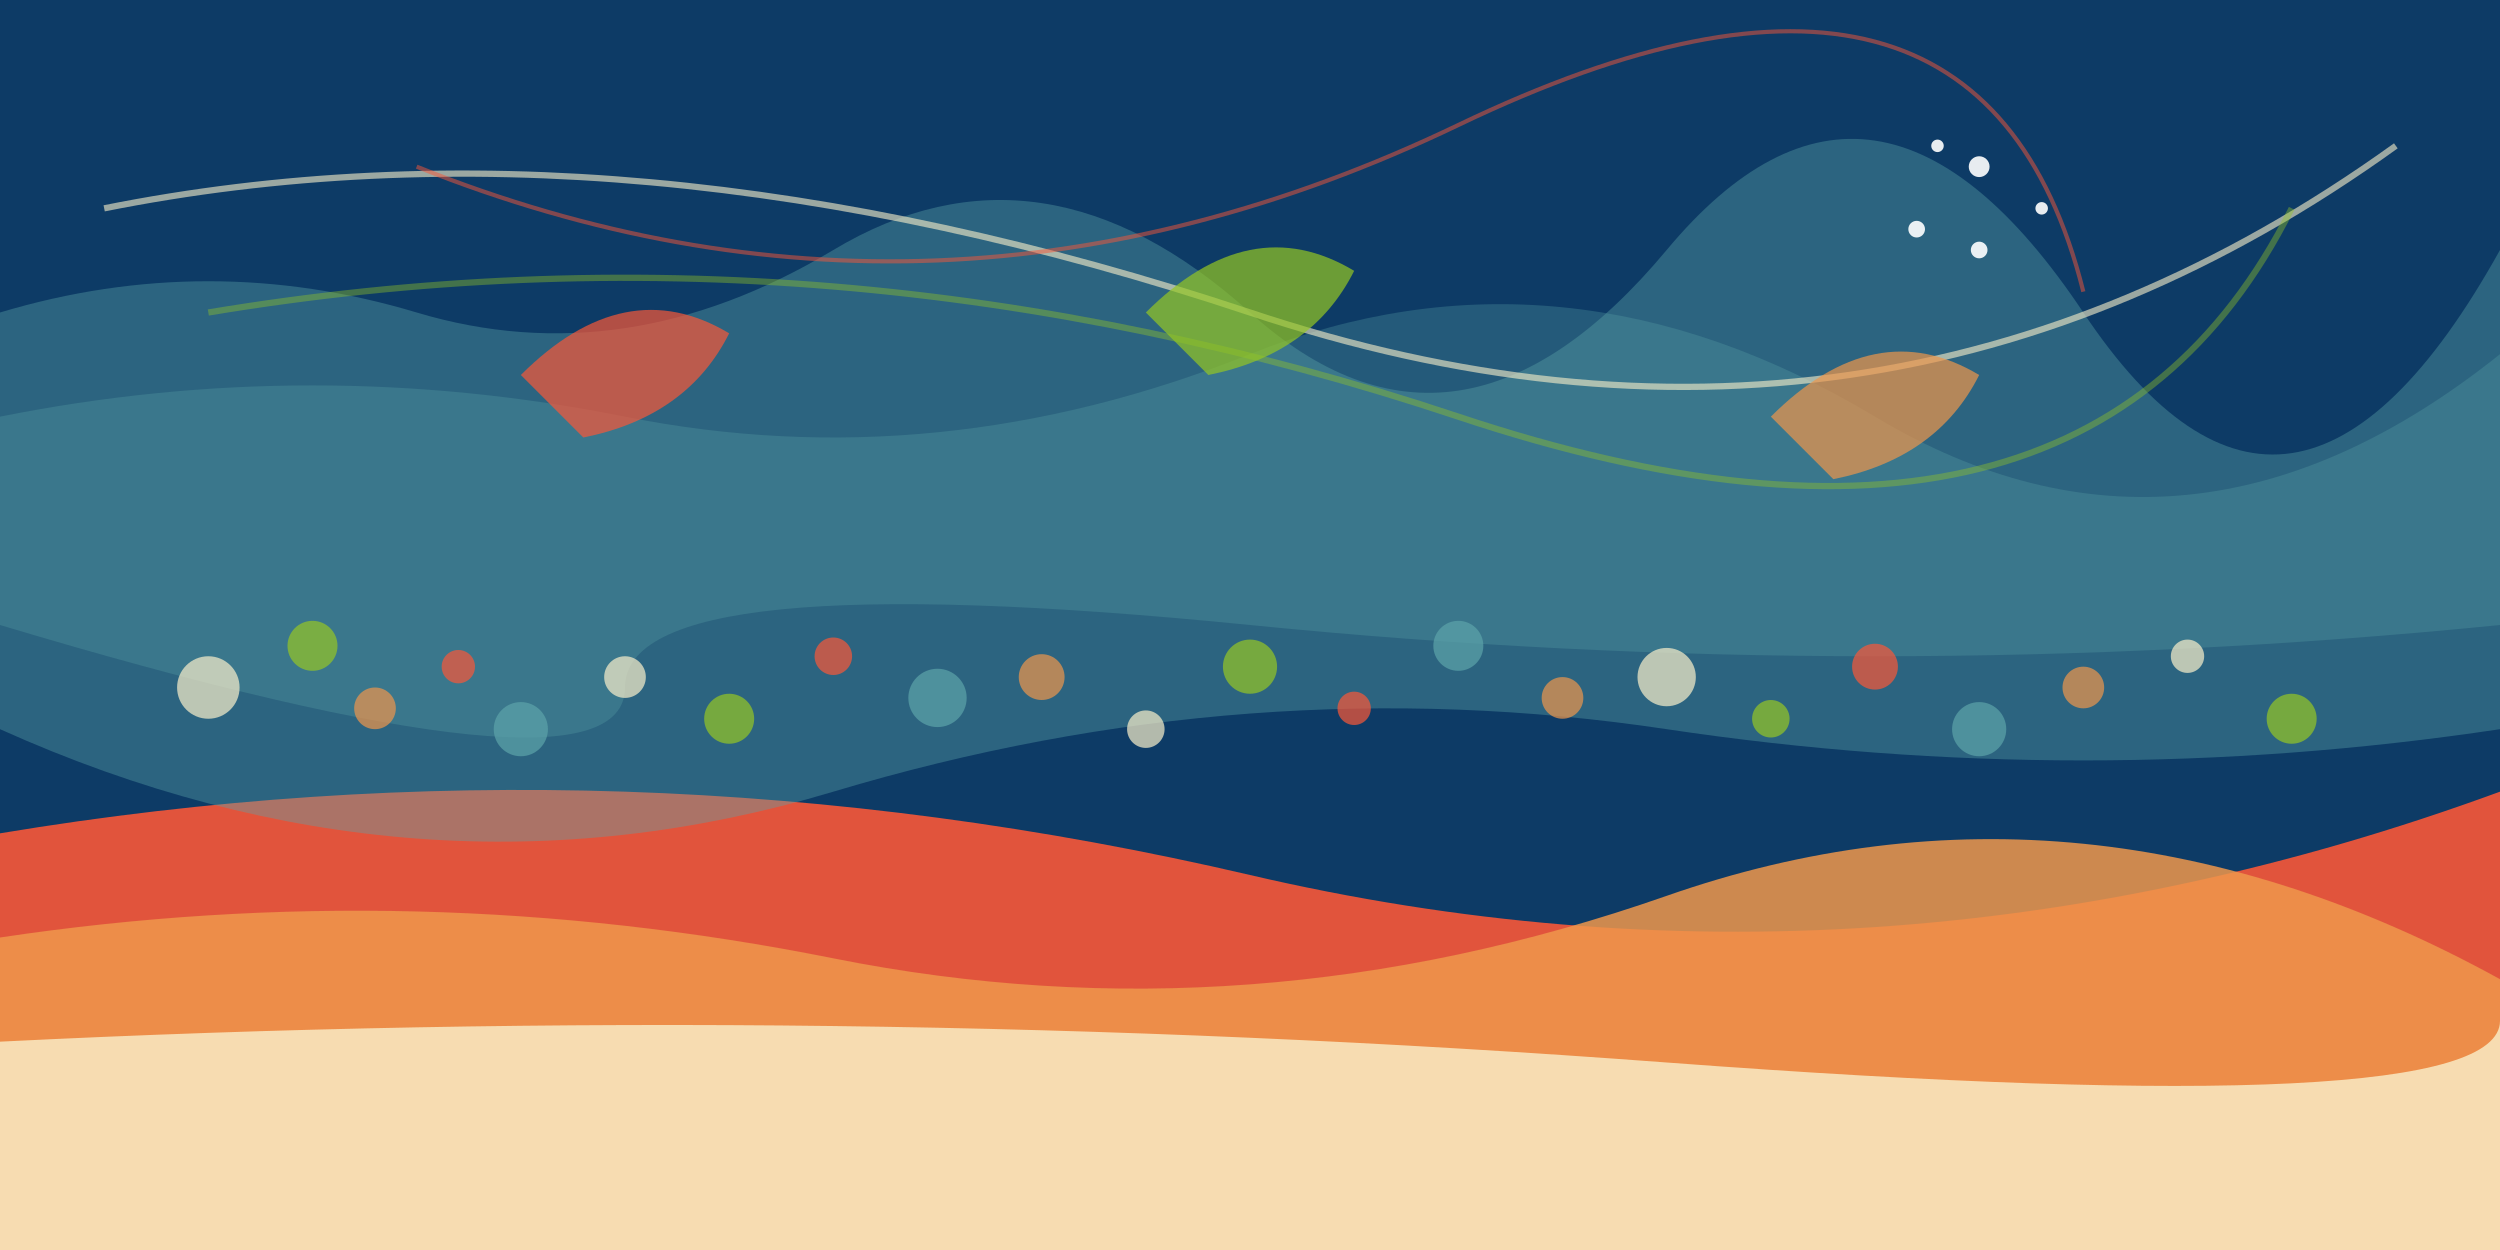
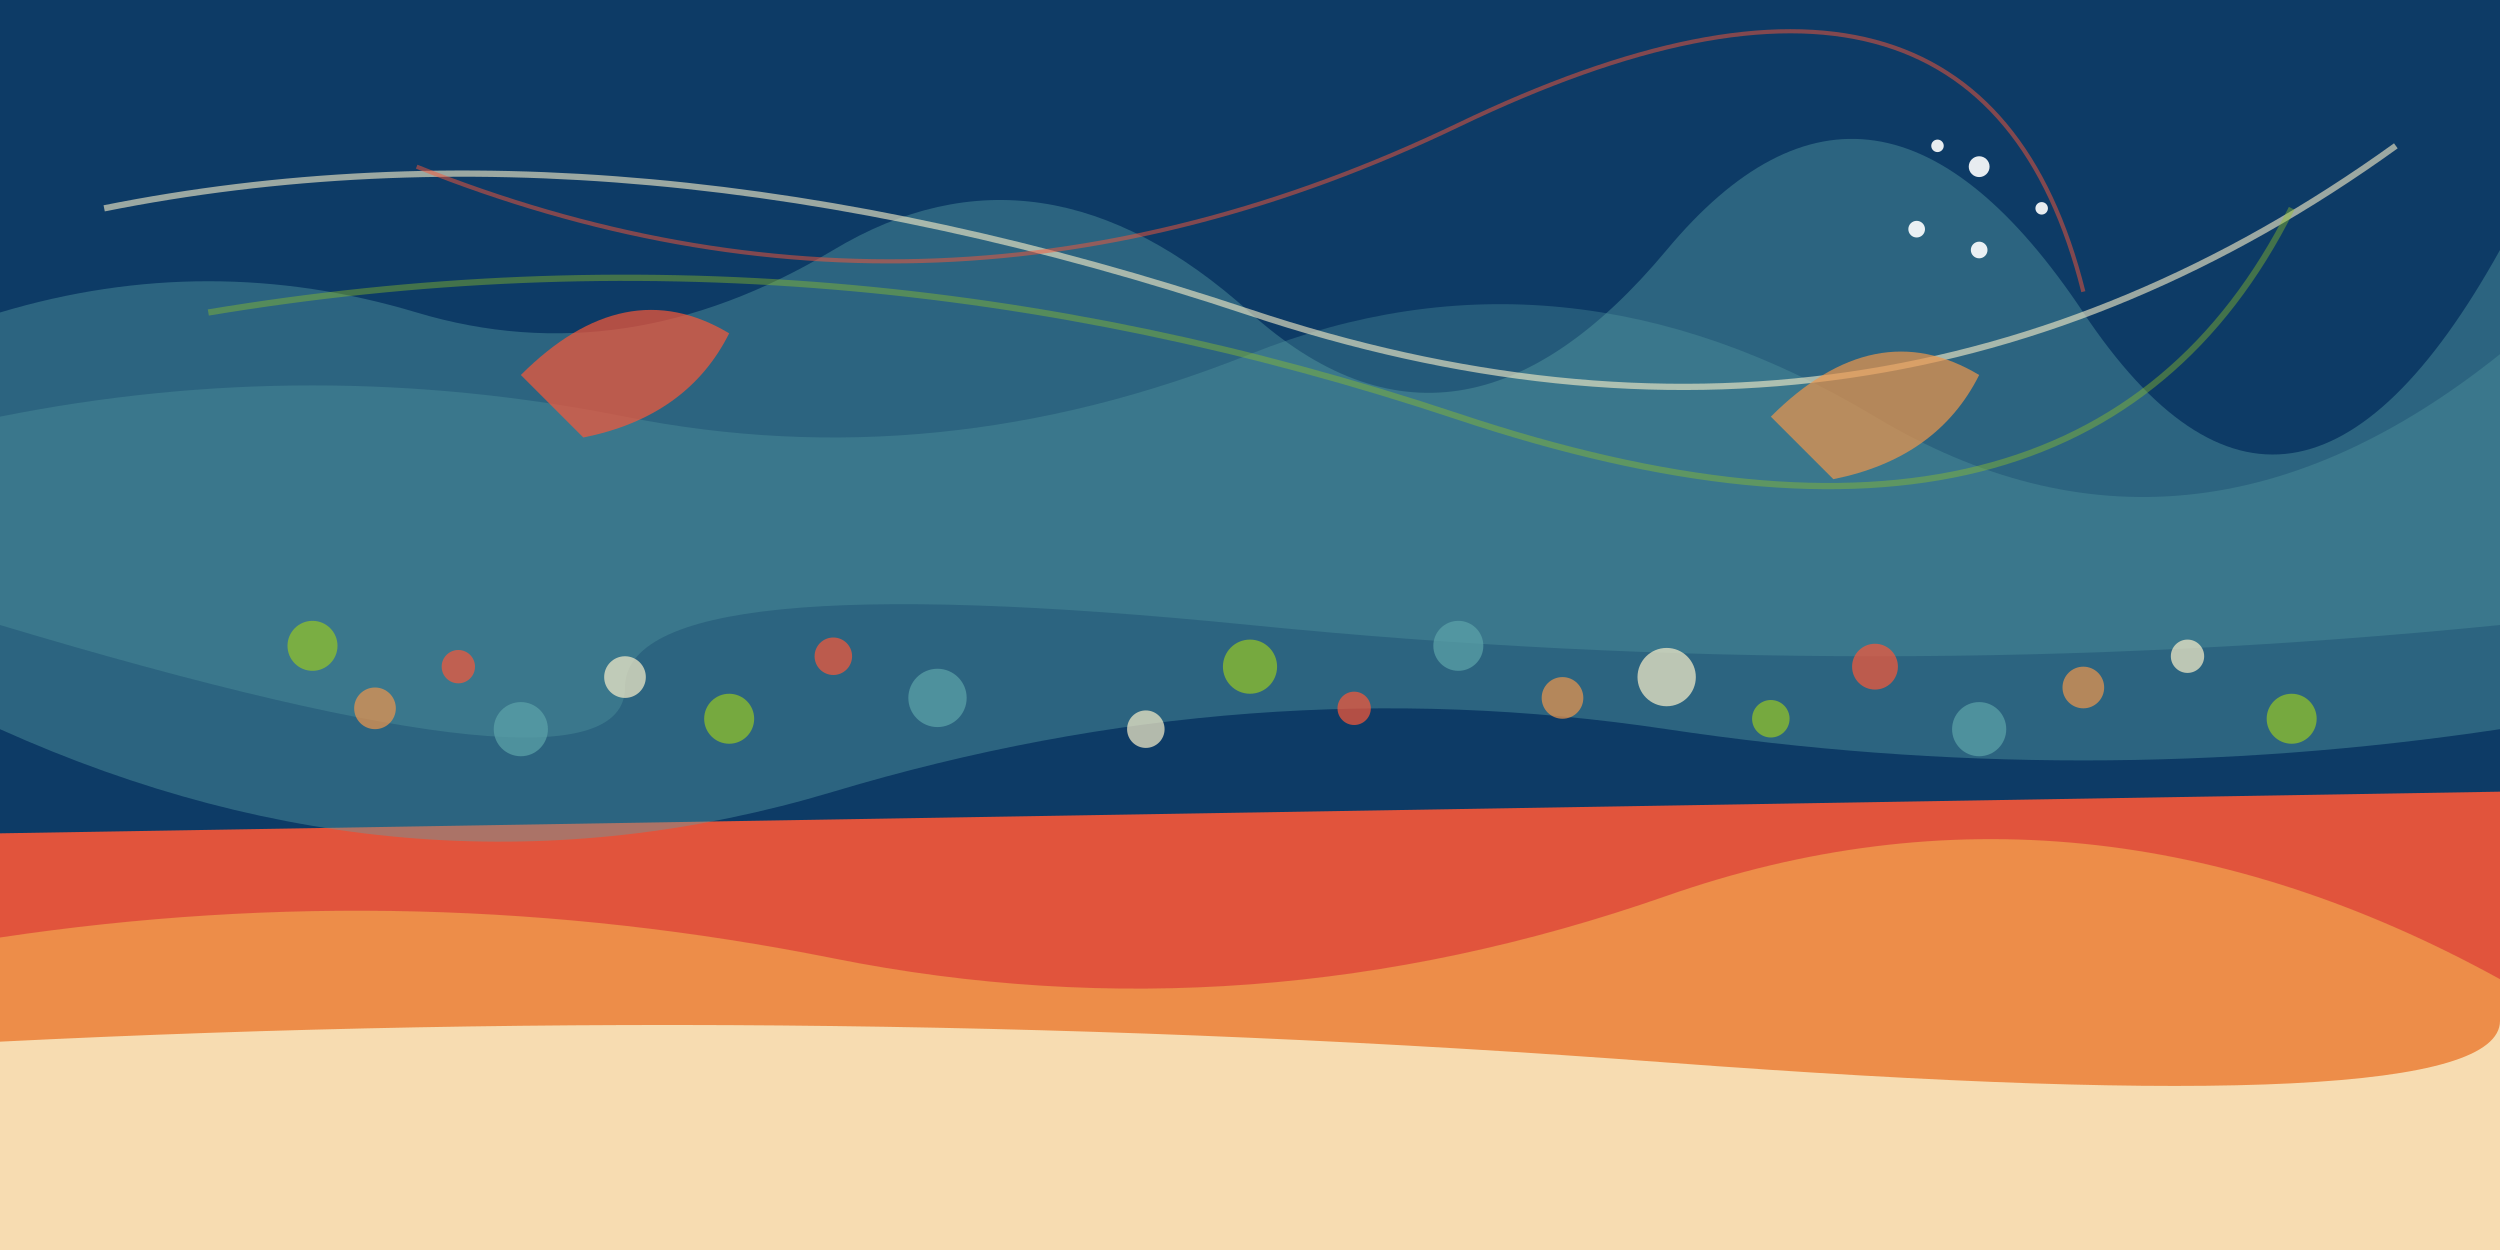
<svg xmlns="http://www.w3.org/2000/svg" viewBox="0 0 1200 600">
  <rect width="1200" height="600" fill="#0D3B66" />
-   <path d="M0,400 Q300,350 600,420 T1200,380 L1200,600 L0,600 Z" fill="#F95738" opacity="0.9" />
+   <path d="M0,400 T1200,380 L1200,600 L0,600 Z" fill="#F95738" opacity="0.9" />
  <path d="M0,450 Q200,420 400,460 T800,430 T1200,470 L1200,600 L0,600 Z" fill="#EE964B" opacity="0.85" />
  <path d="M0,500 Q400,480 800,510 T1200,490 L1200,600 L0,600 Z" fill="#FAF0CA" opacity="0.8" />
  <path d="M0,150 Q100,120 200,150 T400,120 T600,150 T800,120 T1000,150 T1200,120 L1200,350 Q1000,380 800,350 T400,380 T0,350 Z" fill="#5CA4A9" opacity="0.4" />
  <path d="M0,200 Q150,170 300,200 T600,170 T900,200 T1200,170 L1200,300 Q900,330 600,300 T300,330 T0,300 Z" fill="#5CA4A9" opacity="0.3" />
  <g opacity="0.7">
-     <circle cx="100" cy="330" r="15" fill="#FAF0CA" />
    <circle cx="150" cy="310" r="12" fill="#95C623" />
    <circle cx="180" cy="340" r="10" fill="#EE964B" />
    <circle cx="220" cy="320" r="8" fill="#F95738" />
    <circle cx="250" cy="350" r="13" fill="#5CA4A9" />
    <circle cx="300" cy="325" r="10" fill="#FAF0CA" />
    <circle cx="350" cy="345" r="12" fill="#95C623" />
    <circle cx="400" cy="315" r="9" fill="#F95738" />
    <circle cx="450" cy="335" r="14" fill="#5CA4A9" />
-     <circle cx="500" cy="325" r="11" fill="#EE964B" />
    <circle cx="550" cy="350" r="9" fill="#FAF0CA" />
    <circle cx="600" cy="320" r="13" fill="#95C623" />
    <circle cx="650" cy="340" r="8" fill="#F95738" />
    <circle cx="700" cy="310" r="12" fill="#5CA4A9" />
    <circle cx="750" cy="335" r="10" fill="#EE964B" />
    <circle cx="800" cy="325" r="14" fill="#FAF0CA" />
    <circle cx="850" cy="345" r="9" fill="#95C623" />
    <circle cx="900" cy="320" r="11" fill="#F95738" />
    <circle cx="950" cy="350" r="13" fill="#5CA4A9" />
    <circle cx="1000" cy="330" r="10" fill="#EE964B" />
    <circle cx="1050" cy="315" r="8" fill="#FAF0CA" />
    <circle cx="1100" cy="345" r="12" fill="#95C623" />
  </g>
  <path d="M50,100 Q300,50 600,150 T1150,70" fill="none" stroke="#FAF0CA" stroke-width="3" opacity="0.6" />
  <path d="M200,80 Q450,180 700,60 T1000,140" fill="none" stroke="#F95738" stroke-width="2" opacity="0.5" />
  <path d="M100,150 Q400,100 700,200 T1100,100" fill="none" stroke="#95C623" stroke-width="3" opacity="0.4" />
  <path d="M850,200 Q900,150 950,180 Q930,220 880,230 Q860,210 850,200" fill="#EE964B" opacity="0.7" />
  <path d="M250,180 Q300,130 350,160 Q330,200 280,210 Q260,190 250,180" fill="#F95738" opacity="0.7" />
-   <path d="M550,150 Q600,100 650,130 Q630,170 580,180 Q560,160 550,150" fill="#95C623" opacity="0.7" />
  <circle cx="950" cy="80" r="5" fill="#FFFFFF" opacity="0.9" />
  <circle cx="920" cy="110" r="4" fill="#FFFFFF" opacity="0.9" />
  <circle cx="980" cy="100" r="3" fill="#FFFFFF" opacity="0.9" />
  <circle cx="950" cy="120" r="4" fill="#FFFFFF" opacity="0.9" />
  <circle cx="930" cy="70" r="3" fill="#FFFFFF" opacity="0.9" />
</svg>